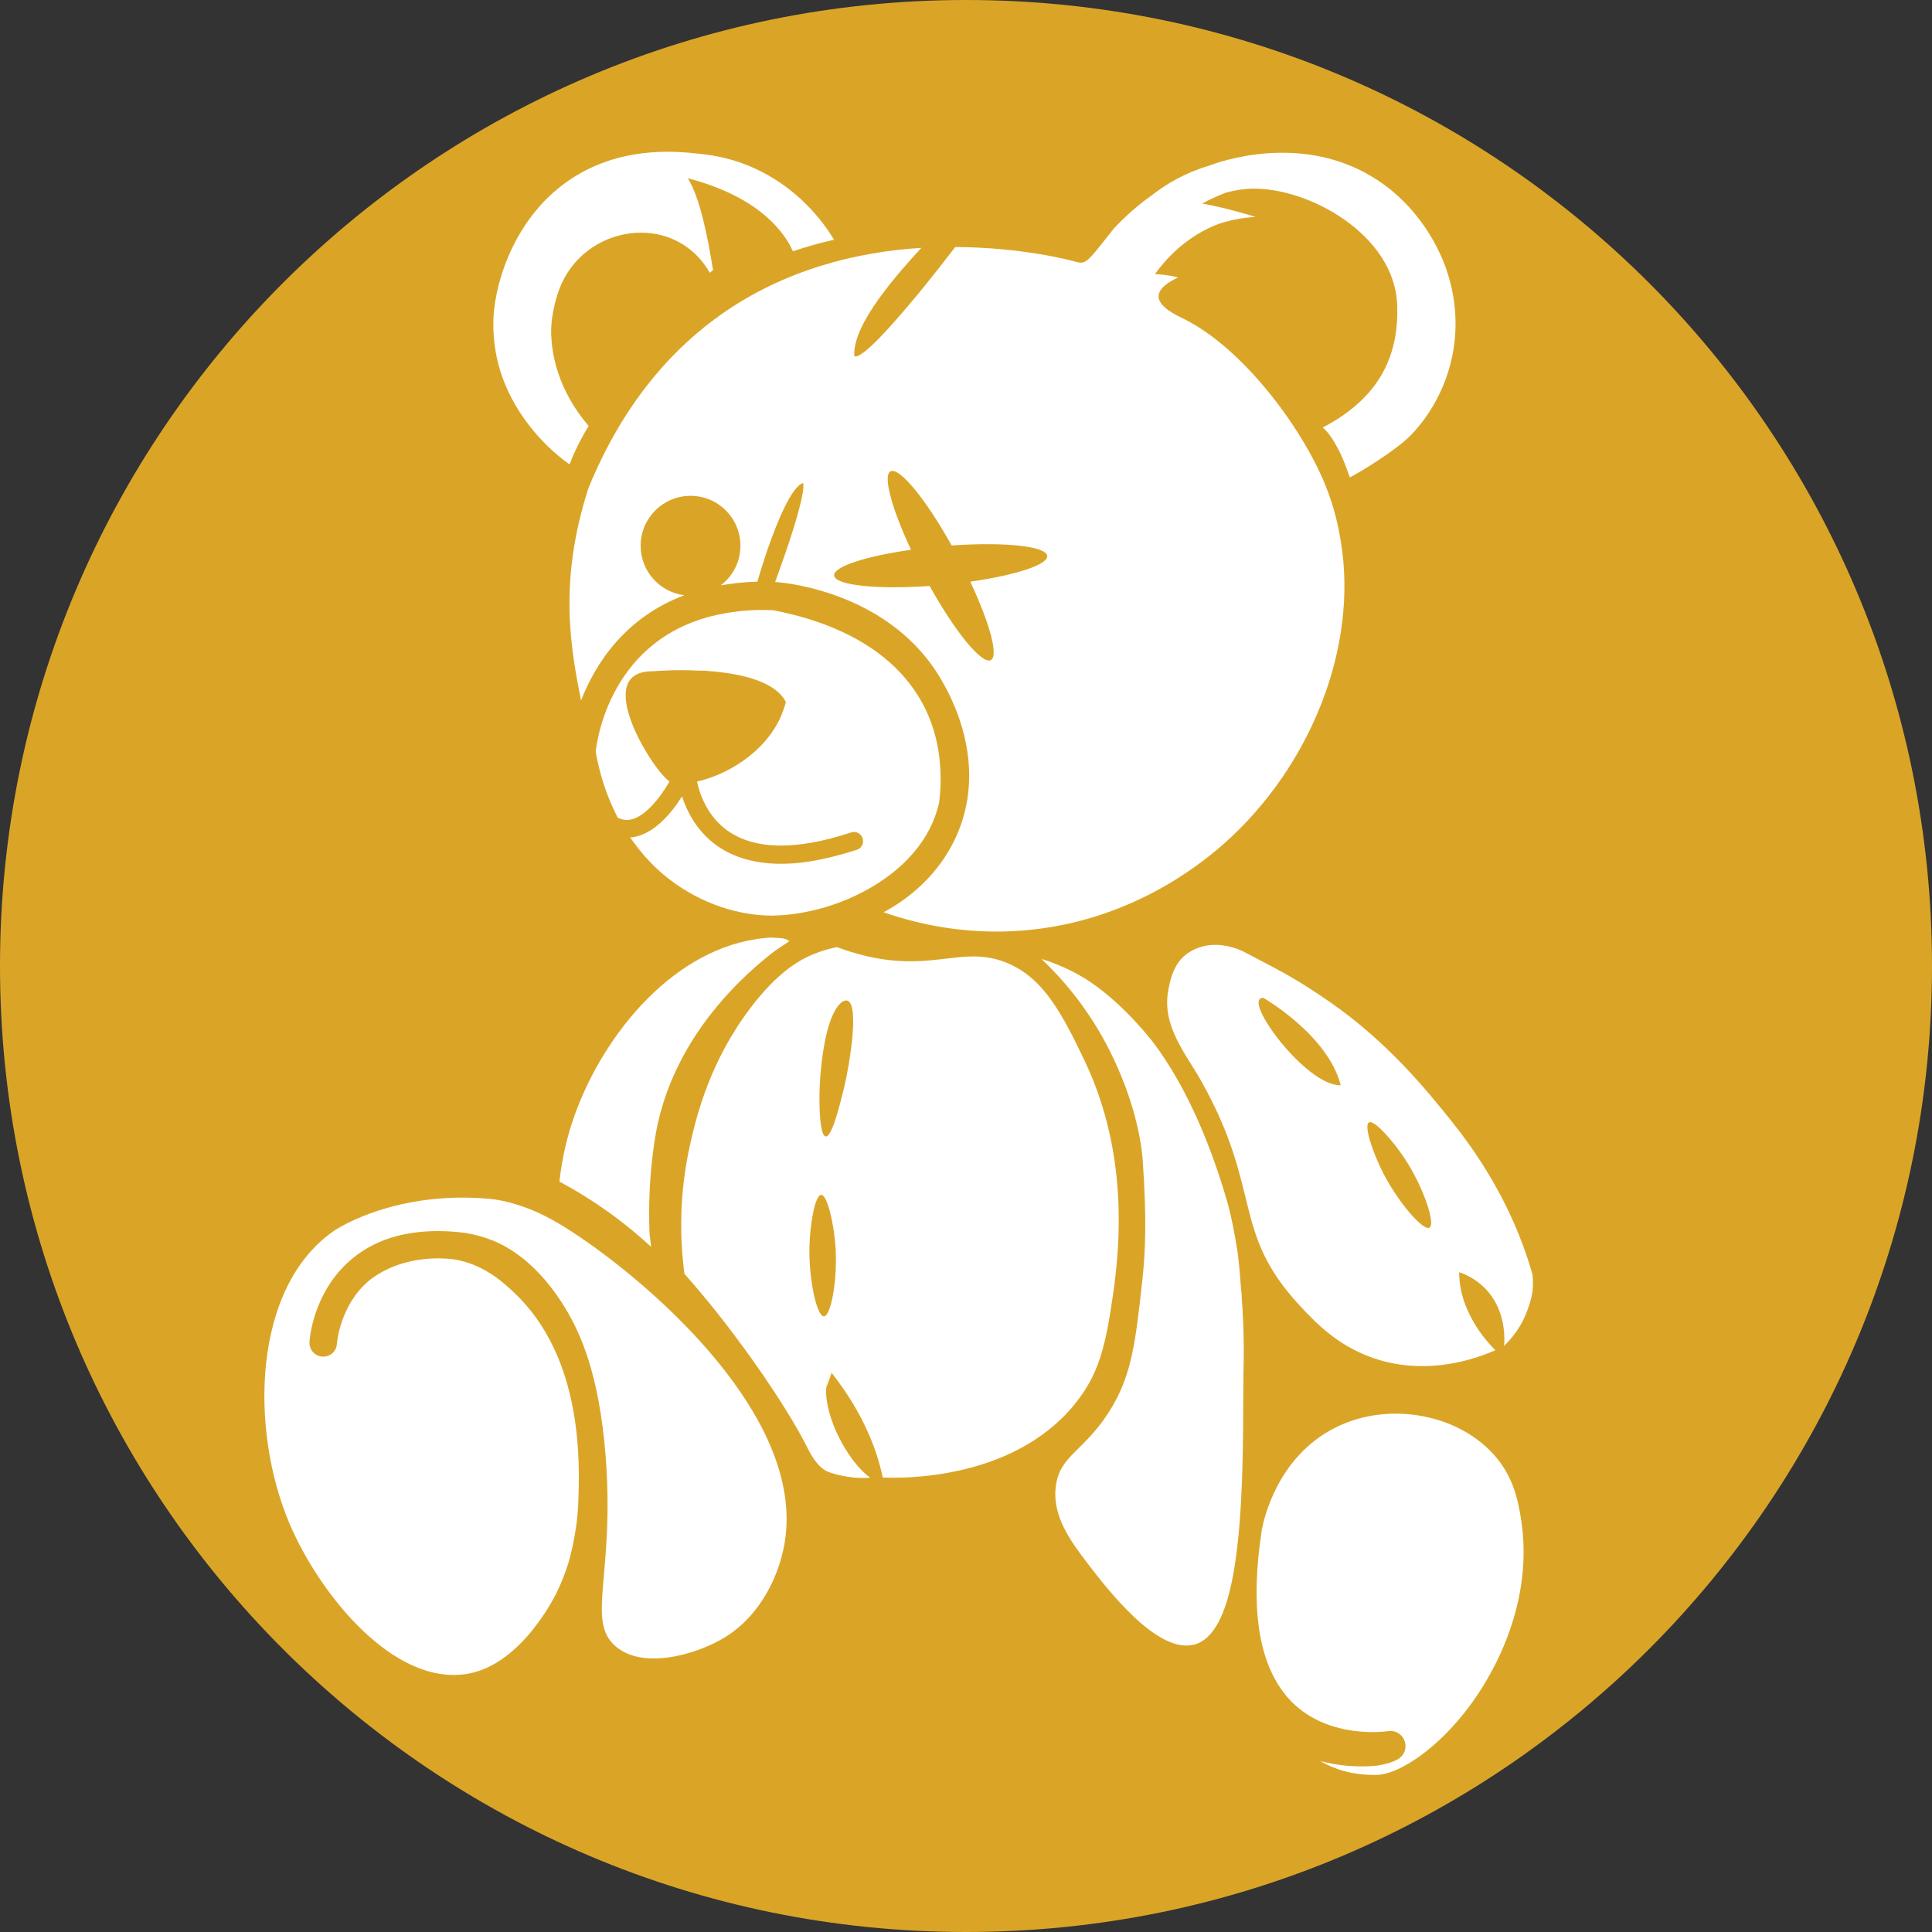
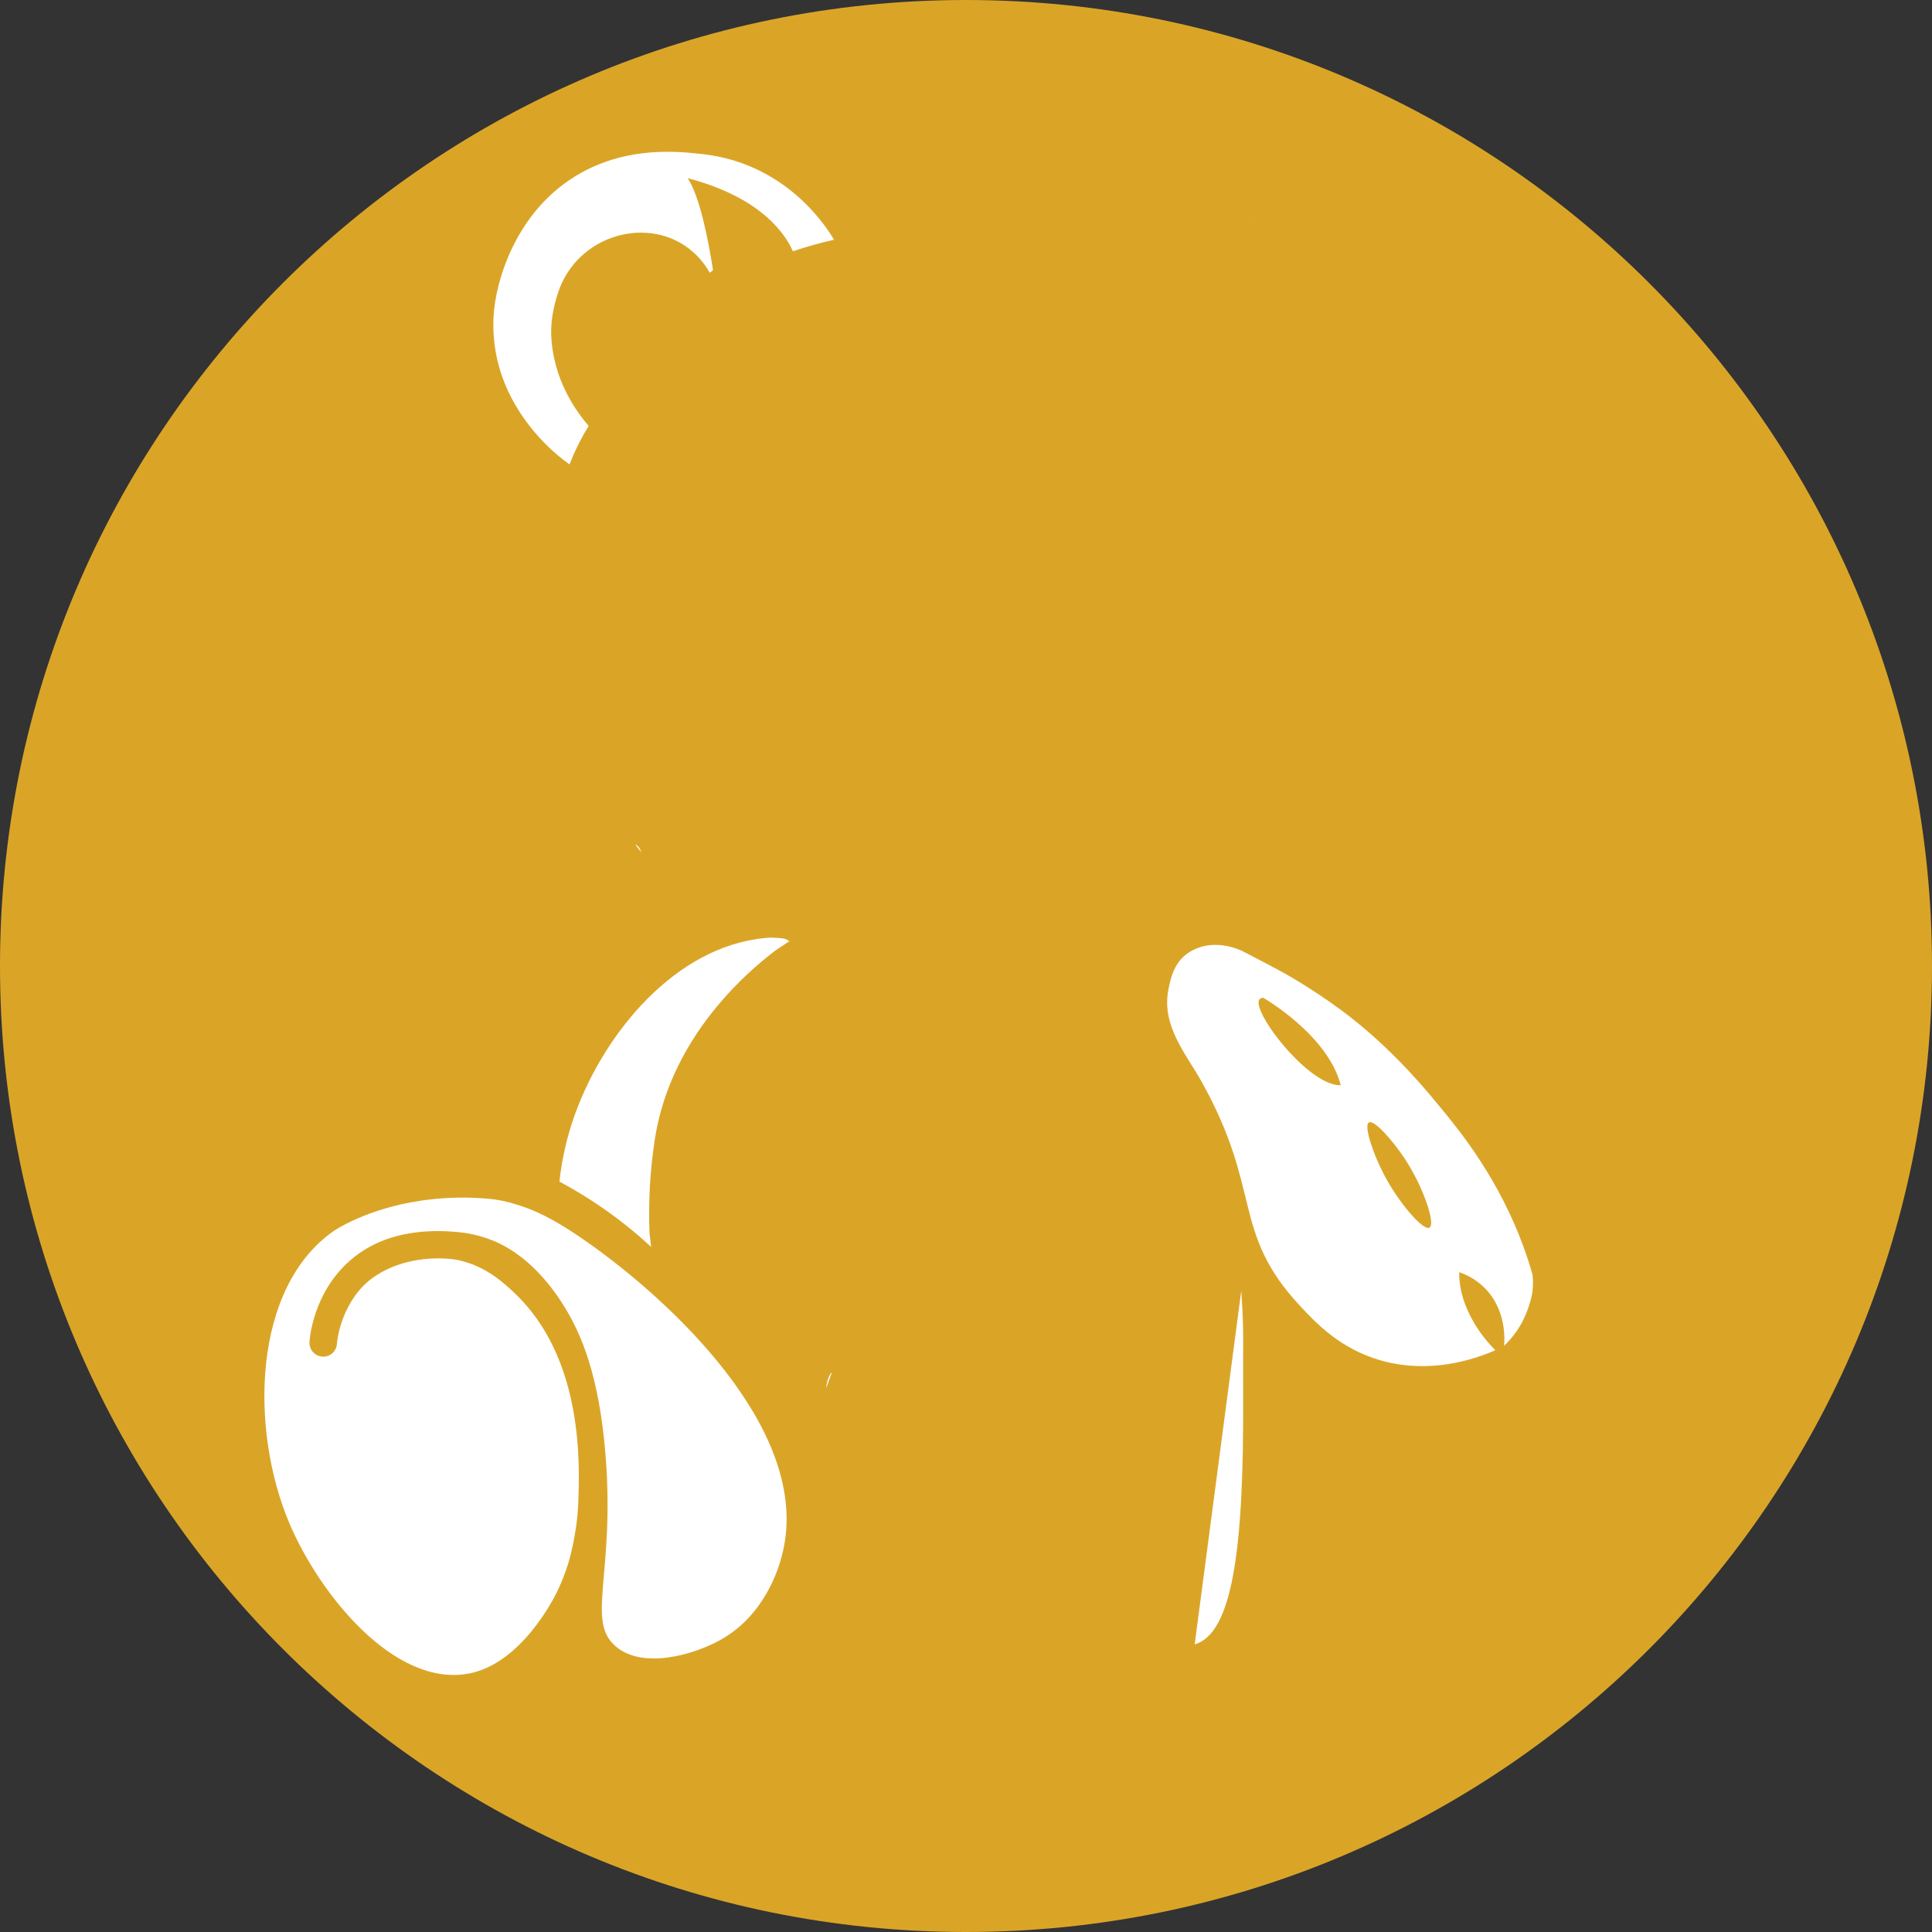
<svg xmlns="http://www.w3.org/2000/svg" width="123" height="123" viewBox="0 0 123 123" fill="none">
  <rect x="0" y="0" width="123" height="123" fill="#333333" stroke="none" />
  <g clip-path="url(#clip0_19_39)">
    <path d="M61.5 123C95.466 123 123 95.466 123 61.5C123 27.535 95.466 0 61.5 0C27.535 0 0 27.535 0 61.5C0 95.466 27.535 123 61.5 123Z" fill="#DAA527" />
    <path d="M53.099 15.264C52.233 15.455 51.366 15.701 50.481 15.997C50.303 15.598 50.006 15.078 49.517 14.519C48.551 13.409 46.833 12.143 43.785 11.344C44.544 12.522 45.068 15.116 45.394 17.198C45.323 17.254 45.252 17.31 45.186 17.366C44.884 16.832 44.516 16.387 44.104 16.027C41.403 13.651 36.757 14.883 35.526 18.64C35.226 19.555 35.069 20.461 35.091 21.247C35.172 24.19 36.757 26.281 37.477 27.118C37.25 27.487 37.019 27.896 36.794 28.35C36.584 28.774 36.406 29.181 36.258 29.562C36.172 29.504 35.733 29.202 35.148 28.669C34.459 28.037 33.57 27.082 32.833 25.822C31.965 24.344 31.306 22.444 31.421 20.157C31.531 17.98 32.816 13.323 37.006 10.997C40.052 9.307 43.194 9.646 44.533 9.791C44.935 9.834 45.597 9.911 46.379 10.121C50.627 11.267 52.681 14.562 53.099 15.264Z" fill="white" />
    <path d="M79.944 13.821C79.944 13.821 79.924 13.821 79.913 13.816C79.919 13.816 79.926 13.816 79.933 13.816C79.937 13.816 79.939 13.818 79.944 13.821Z" fill="white" />
-     <path d="M92.084 17.156C91.889 16.596 90.809 13.529 87.725 11.486C82.961 8.33 77.528 10.333 76.959 10.554C76.952 10.554 76.946 10.558 76.942 10.558C75.466 10.997 74.268 11.698 73.319 12.441C72.49 13.021 71.689 13.724 70.918 14.542C70.877 14.583 70.743 14.774 70.55 15.005C69.213 16.71 69.106 16.832 68.491 16.667C68.163 16.571 65.043 15.742 60.814 15.727C60.283 16.423 59.424 17.526 58.496 18.659C56.781 20.731 54.87 22.886 54.392 22.68C54.311 21.658 55.033 20.306 55.947 19.026C56.86 17.758 57.95 16.543 58.659 15.78C54.649 16.027 49.975 17.117 45.79 20.103C45.721 20.169 45.625 20.253 45.531 20.294C42.38 22.624 39.531 26.047 37.472 31.051C35.51 37.092 36.369 41.399 36.982 44.548C36.982 44.563 36.995 44.576 36.995 44.589C37.894 42.286 39.762 39.326 43.569 37.895C42.001 37.704 40.786 36.367 40.786 34.744C40.786 33 42.204 31.567 43.963 31.567C45.721 31.567 47.139 32.985 47.139 34.744C47.139 35.781 46.647 36.693 45.884 37.267C46.608 37.143 47.384 37.049 48.217 37.034C48.313 36.68 48.53 35.984 48.802 35.166C48.83 35.097 48.844 35.031 48.872 34.962C49.498 33.176 50.4 30.967 51.134 30.749C51.256 31.308 50.629 33.369 50.07 35.018C50.014 35.194 49.948 35.359 49.894 35.523C49.663 36.192 49.457 36.751 49.35 37.051H49.363L49.5 37.064C50.173 37.119 56.798 37.783 59.97 43.35C60.446 44.182 62.892 48.423 60.986 53C60.135 55.042 58.736 56.391 57.623 57.214C57.055 57.634 56.56 57.914 56.252 58.077C56.826 58.276 57.524 58.497 58.329 58.692C60.12 59.129 62.449 59.454 65.128 59.24C71.794 58.707 76.278 55.17 77.938 53.697C83.43 48.826 86.491 41.196 85.36 34.459C85.24 33.752 85.017 32.445 84.364 30.85C82.817 27.08 79.039 22.091 75.316 20.276C74.919 20.082 73.748 19.546 73.761 18.854C73.771 18.334 74.446 17.927 75.005 17.661C75.005 17.661 74.423 17.492 73.529 17.451C74.27 16.419 75.438 15.198 77.173 14.422C77.687 14.191 78.293 14.022 78.951 13.917C79.21 13.874 79.476 13.844 79.748 13.823C79.803 13.818 79.859 13.816 79.913 13.812C79.919 13.812 79.925 13.812 79.932 13.812C79.827 13.775 79.499 13.675 79.054 13.55C78.364 13.356 77.396 13.109 76.535 12.959C76.984 12.713 77.49 12.477 78.058 12.259C78.689 12.094 79.229 12.025 79.636 12.012C83.323 11.905 88.781 14.951 88.95 19.394C89.063 22.425 88.018 25.233 84.21 27.219C84.569 27.519 84.856 27.947 85.193 28.583C85.578 29.312 85.763 29.948 85.938 30.391C86.617 30.049 88.881 28.669 89.837 27.688C90.227 27.287 91.874 25.533 92.461 22.652C92.979 20.114 92.396 18.057 92.079 17.151L92.084 17.156ZM61.774 37.034C62.999 39.651 63.586 41.75 63.083 42.023C62.523 42.322 60.834 40.264 59.184 37.306C55.817 37.539 53.159 37.265 53.105 36.637C53.051 36.078 55.123 35.41 58 35.001C56.772 32.381 56.2 30.284 56.689 30.01C57.248 29.71 58.94 31.771 60.587 34.727C63.954 34.495 66.613 34.767 66.668 35.395C66.724 35.954 64.651 36.62 61.774 37.032V37.034Z" fill="white" />
-     <path d="M59.792 51.066C59.749 51.297 59.683 51.516 59.615 51.722C59.122 53.279 58.064 54.609 56.708 55.659C54.572 57.31 51.698 58.261 49.131 58.293C47.004 58.281 44.659 57.541 42.641 56.001C41.994 55.507 41.39 54.928 40.842 54.266C40.737 53.994 40.608 53.814 40.456 53.776C40.411 53.718 40.368 53.658 40.325 53.6C40.257 53.506 40.188 53.41 40.12 53.315H40.163C40.203 53.315 40.244 53.302 40.285 53.302C41.634 53.097 42.74 51.79 43.421 50.698C43.748 51.707 44.387 52.947 45.657 53.849C46.745 54.611 48.112 54.992 49.718 54.992C50.292 54.992 50.905 54.952 51.545 54.843C52.486 54.693 53.482 54.446 54.544 54.106C54.859 54.009 55.022 53.669 54.913 53.369C54.816 53.056 54.489 52.891 54.176 53C50.697 54.146 48.054 54.106 46.336 52.893C46.27 52.853 46.199 52.799 46.133 52.743C45.263 52.054 44.798 51.139 44.547 50.387C44.47 50.158 44.415 49.944 44.374 49.757C46.173 49.361 48.697 47.984 49.746 45.544C49.855 45.272 49.952 45 50.033 44.698C49.378 43.402 47.276 42.911 45.327 42.736H45.286C45.04 42.708 44.809 42.695 44.578 42.695H44.483C42.887 42.614 41.594 42.736 41.594 42.736C37.612 42.68 41.469 48.898 42.56 49.702C42.587 49.717 42.613 49.73 42.628 49.745C42.44 50.07 42.211 50.423 41.956 50.76C41.399 51.486 40.715 52.124 40.023 52.197C39.792 52.225 39.559 52.169 39.33 52.06C39.087 51.593 38.867 51.098 38.668 50.578C38.353 49.747 38.1 48.843 37.924 47.864C38.031 46.883 39.068 40.024 46.61 38.974H46.623C47.413 38.852 48.285 38.809 49.228 38.852C55.907 40.133 59.696 43.843 59.874 49.16V49.173C59.902 49.787 59.874 50.415 59.792 51.068V51.066Z" fill="white" />
    <path d="M40.84 54.269C40.707 54.11 40.578 53.947 40.454 53.778C40.608 53.816 40.735 53.996 40.84 54.269Z" fill="white" />
-     <path d="M69.179 67.802C69.134 67.703 69.089 67.607 69.042 67.511C68.371 66.108 67.761 64.878 67.063 63.865C66.24 62.663 65.3 61.768 64.006 61.262C62.344 60.611 60.988 60.986 59.208 61.142C57.963 61.252 56.511 61.254 54.602 60.727C54.337 60.654 54.084 60.575 53.851 60.498C53.551 60.397 53.364 60.324 53.291 60.298C52.921 60.369 52.394 60.498 51.796 60.744C50.942 61.093 49.539 61.845 47.776 64.171C45.222 67.541 44.381 70.953 44.01 72.529C43.592 74.303 43.464 75.736 43.417 76.464C43.299 78.294 43.413 79.872 43.575 81.097C44.237 81.845 44.91 82.642 45.584 83.488C46.058 84.081 46.508 84.668 46.934 85.245C46.934 85.245 49.883 89.128 51.439 92.238C51.449 92.26 51.462 92.281 51.473 92.305C51.85 93.022 52.24 93.532 52.79 93.729C53.57 94.01 54.453 94.076 54.453 94.076C54.836 94.104 55.161 94.095 55.399 94.078C53.953 93.037 52.471 90.154 52.602 88.365C52.63 87.976 52.735 87.639 52.929 87.384C52.936 87.391 52.942 87.399 52.949 87.408C53.416 87.999 54.399 89.314 55.153 90.955C55.378 91.444 55.815 92.412 56.132 93.751C56.164 93.881 56.188 93.988 56.2 94.063C57.443 94.127 64.421 94.222 68.348 89.484C69.969 87.526 70.387 85.744 70.88 82.28C71.334 79.073 71.769 73.444 69.177 67.8L69.179 67.802ZM53.118 81.867C52.981 82.978 52.72 83.799 52.454 83.803C52.225 83.807 51.981 83.212 51.801 82.353C51.623 81.504 51.509 80.399 51.533 79.365C51.567 77.925 51.886 76.087 52.281 76.074C52.668 76.064 53.065 77.831 53.178 79.183C53.253 80.097 53.219 81.059 53.12 81.864L53.118 81.867ZM53.743 69.237C53.662 69.558 53.576 69.907 53.484 70.252C53.187 71.364 52.846 72.431 52.544 72.347C52.392 72.313 52.276 71.872 52.216 71.199C52.111 70.017 52.173 68.117 52.488 66.457C52.964 63.839 53.782 63.704 53.782 63.704C54.834 63.445 54.069 67.89 53.741 69.239L53.743 69.237Z" fill="white" />
-     <path d="M79.141 89.01C78.942 98.546 78.454 103.992 76.057 104.69C73.731 105.367 70.548 101.228 69.331 99.652C68.129 98.09 66.988 96.522 67.215 94.644C67.455 92.664 68.986 92.416 70.593 89.906C72.056 87.62 72.291 85.482 72.733 81.444C72.94 79.542 73 77.456 72.752 73.902C72.649 72.431 72.152 69.935 70.704 67.005C69.329 64.225 67.596 62.275 66.309 61.052C67.769 61.506 68.8 62.102 69.451 62.543C71.606 64.004 73.375 66.307 73.375 66.307C75.691 69.35 77.209 73.313 78.128 76.499C78.469 77.677 78.709 79.232 78.709 79.232C78.876 80.009 79.017 82.175 79.017 82.175C79.206 84.966 79.216 85.217 79.137 89.008L79.141 89.01Z" fill="white" />
-     <path d="M95.273 92.802C96.38 94.148 96.668 95.577 96.859 96.877C97.56 101.607 95.451 105.526 94.834 106.637C92.658 110.562 89.402 112.915 87.711 112.994C86.856 113.034 86.025 112.863 86.025 112.863C85.147 112.683 84.472 112.36 84.04 112.115C84.682 112.281 85.235 112.363 85.651 112.407C85.824 112.423 86.571 112.498 87.522 112.423C87.522 112.423 88.388 112.353 88.993 112C89.073 111.954 89.14 111.895 89.14 111.895C89.393 111.687 89.526 111.36 89.467 111.004C89.379 110.483 88.888 110.127 88.367 110.214C88.323 110.214 84.682 110.78 82.258 108.369C82.08 108.189 81.903 107.997 81.753 107.789C80.072 105.633 79.598 102.119 80.34 97.359C80.441 96.823 81.281 92.755 85.023 90.884C88.552 89.121 93.062 90.113 95.273 92.809V92.802Z" fill="white" />
    <path d="M97.567 81.153C97.377 80.476 97.177 79.879 96.989 79.365C95.438 75.121 93.065 72.167 91.893 70.734C91.728 70.531 91.6 70.385 91.493 70.252C90.254 68.731 88.127 66.337 85.386 64.31C83.52 62.931 81.821 61.99 81.821 61.99C81.403 61.759 80.791 61.434 80.249 61.149C79.506 60.759 79.135 60.564 79.092 60.545C78.863 60.44 77.496 59.823 76.158 60.393C75.971 60.472 75.554 60.656 75.187 61.069C74.63 61.699 74.472 62.543 74.384 63.012C74.378 63.044 74.373 63.07 74.371 63.087C73.971 65.341 75.511 67.104 76.481 68.832C80.405 75.826 78.366 78.392 82.742 83.113C83.809 84.263 85.326 85.861 87.864 86.598C88.121 86.673 88.376 86.735 88.626 86.785C91.546 87.374 94.084 86.446 95.2 85.962C94.339 85.099 93.849 84.268 93.579 83.724C93.174 82.907 93.043 82.297 93.011 82.134C92.919 81.676 92.898 81.28 92.898 80.993C93.324 81.138 93.958 81.43 94.532 82.008C95.931 83.417 95.787 85.354 95.757 85.684C96.068 85.382 96.499 84.908 96.869 84.242C96.869 84.242 97.319 83.434 97.52 82.479C97.606 82.074 97.617 81.627 97.567 81.153ZM80.438 63.531C80.438 63.531 84.544 65.889 85.356 69.089C83.162 69.186 78.951 63.46 80.438 63.531ZM91.008 78.159C90.612 78.386 89.025 76.558 88.072 74.706C87.412 73.425 86.81 71.657 87.151 71.46C87.487 71.266 88.68 72.626 89.428 73.757C90.629 75.578 91.407 77.927 91.008 78.156V78.159Z" fill="white" />
    <path d="M79.933 13.816C79.933 13.816 79.919 13.816 79.913 13.816C79.924 13.818 79.935 13.818 79.944 13.821C79.939 13.821 79.937 13.818 79.933 13.816Z" fill="white" />
    <path d="M50.254 59.921C49.967 60.112 49.68 60.305 49.391 60.495C47.945 61.588 44.451 64.514 42.639 69.066C42.262 70.01 41.96 71.026 41.761 72.107C41.727 72.292 41.697 72.478 41.669 72.666C41.617 73.026 41.547 73.523 41.482 74.147C41.437 74.596 41.388 75.198 41.356 75.903C41.326 76.616 41.311 77.503 41.352 78.527C41.386 78.812 41.42 79.099 41.454 79.384C40.454 78.461 39.244 77.473 37.804 76.526C37.048 76.029 36.313 75.599 35.615 75.226C35.808 73.48 36.196 72.142 36.472 71.323C38.199 66.206 42.543 60.663 48.116 59.793C48.523 59.729 48.853 59.703 49.024 59.692C49.093 59.692 49.474 59.703 49.791 59.737C49.855 59.743 49.954 59.756 50.068 59.808C50.145 59.844 50.207 59.887 50.25 59.921H50.254Z" fill="white" />
    <path d="M52.951 87.41C52.837 87.714 52.72 88.033 52.604 88.368C52.632 87.978 52.737 87.641 52.932 87.386C52.938 87.393 52.945 87.401 52.951 87.41Z" fill="white" />
    <path d="M49.772 99.065C49.622 99.622 48.797 102.786 45.846 104.416C44.149 105.354 40.943 106.286 39.212 104.827C37.286 103.205 39.154 100.292 38.556 92.695C38.149 87.524 36.974 84.917 36.007 83.314C35.341 82.209 34.649 81.376 34.009 80.753C32.852 79.626 31.852 79.176 31.43 79C30.459 78.604 29.648 78.486 29.221 78.446C28.084 78.332 27.032 78.358 26.07 78.521C24.601 78.767 23.344 79.337 22.322 80.219C19.908 82.291 19.704 85.317 19.704 85.439C19.677 85.93 20.045 86.339 20.523 86.367C21.013 86.408 21.422 86.026 21.45 85.549C21.45 85.521 21.628 83.109 23.483 81.539C23.605 81.442 23.727 81.348 23.849 81.267C24.468 80.851 25.115 80.579 25.734 80.406C27.45 79.921 28.951 80.183 29.056 80.202C30.466 80.478 31.477 81.187 32.201 81.813C32.4 81.984 32.578 82.151 32.736 82.299C37.179 86.487 36.909 93.305 36.811 95.74C36.729 97.797 36.166 99.568 36.166 99.568C35.988 100.138 35.759 100.729 35.461 101.348C35.343 101.592 33.231 105.934 29.811 106.553C25.072 107.408 20.33 101.462 18.436 97.008C15.885 91.009 16.061 81.954 21.272 78.353C21.272 78.353 23.294 76.957 26.803 76.439C28.058 76.252 29.504 76.177 31.117 76.319C31.993 76.396 32.756 76.648 32.756 76.648C33.242 76.788 33.75 76.972 34.294 77.222C34.838 77.473 35.42 77.79 36.057 78.191C36.62 78.546 37.269 78.985 37.972 79.497C43.325 83.4 51.805 91.529 49.77 99.065H49.772Z" fill="white" />
    <path d="M79.024 82.177C79.212 84.968 79.124 85.219 79.144 89.01C79.191 98.664 78.456 103.992 76.059 104.69" fill="white" />
  </g>
  <defs>
    <clipPath id="clip0_19_39">
      <rect width="123" height="123" fill="white" />
    </clipPath>
  </defs>
</svg>